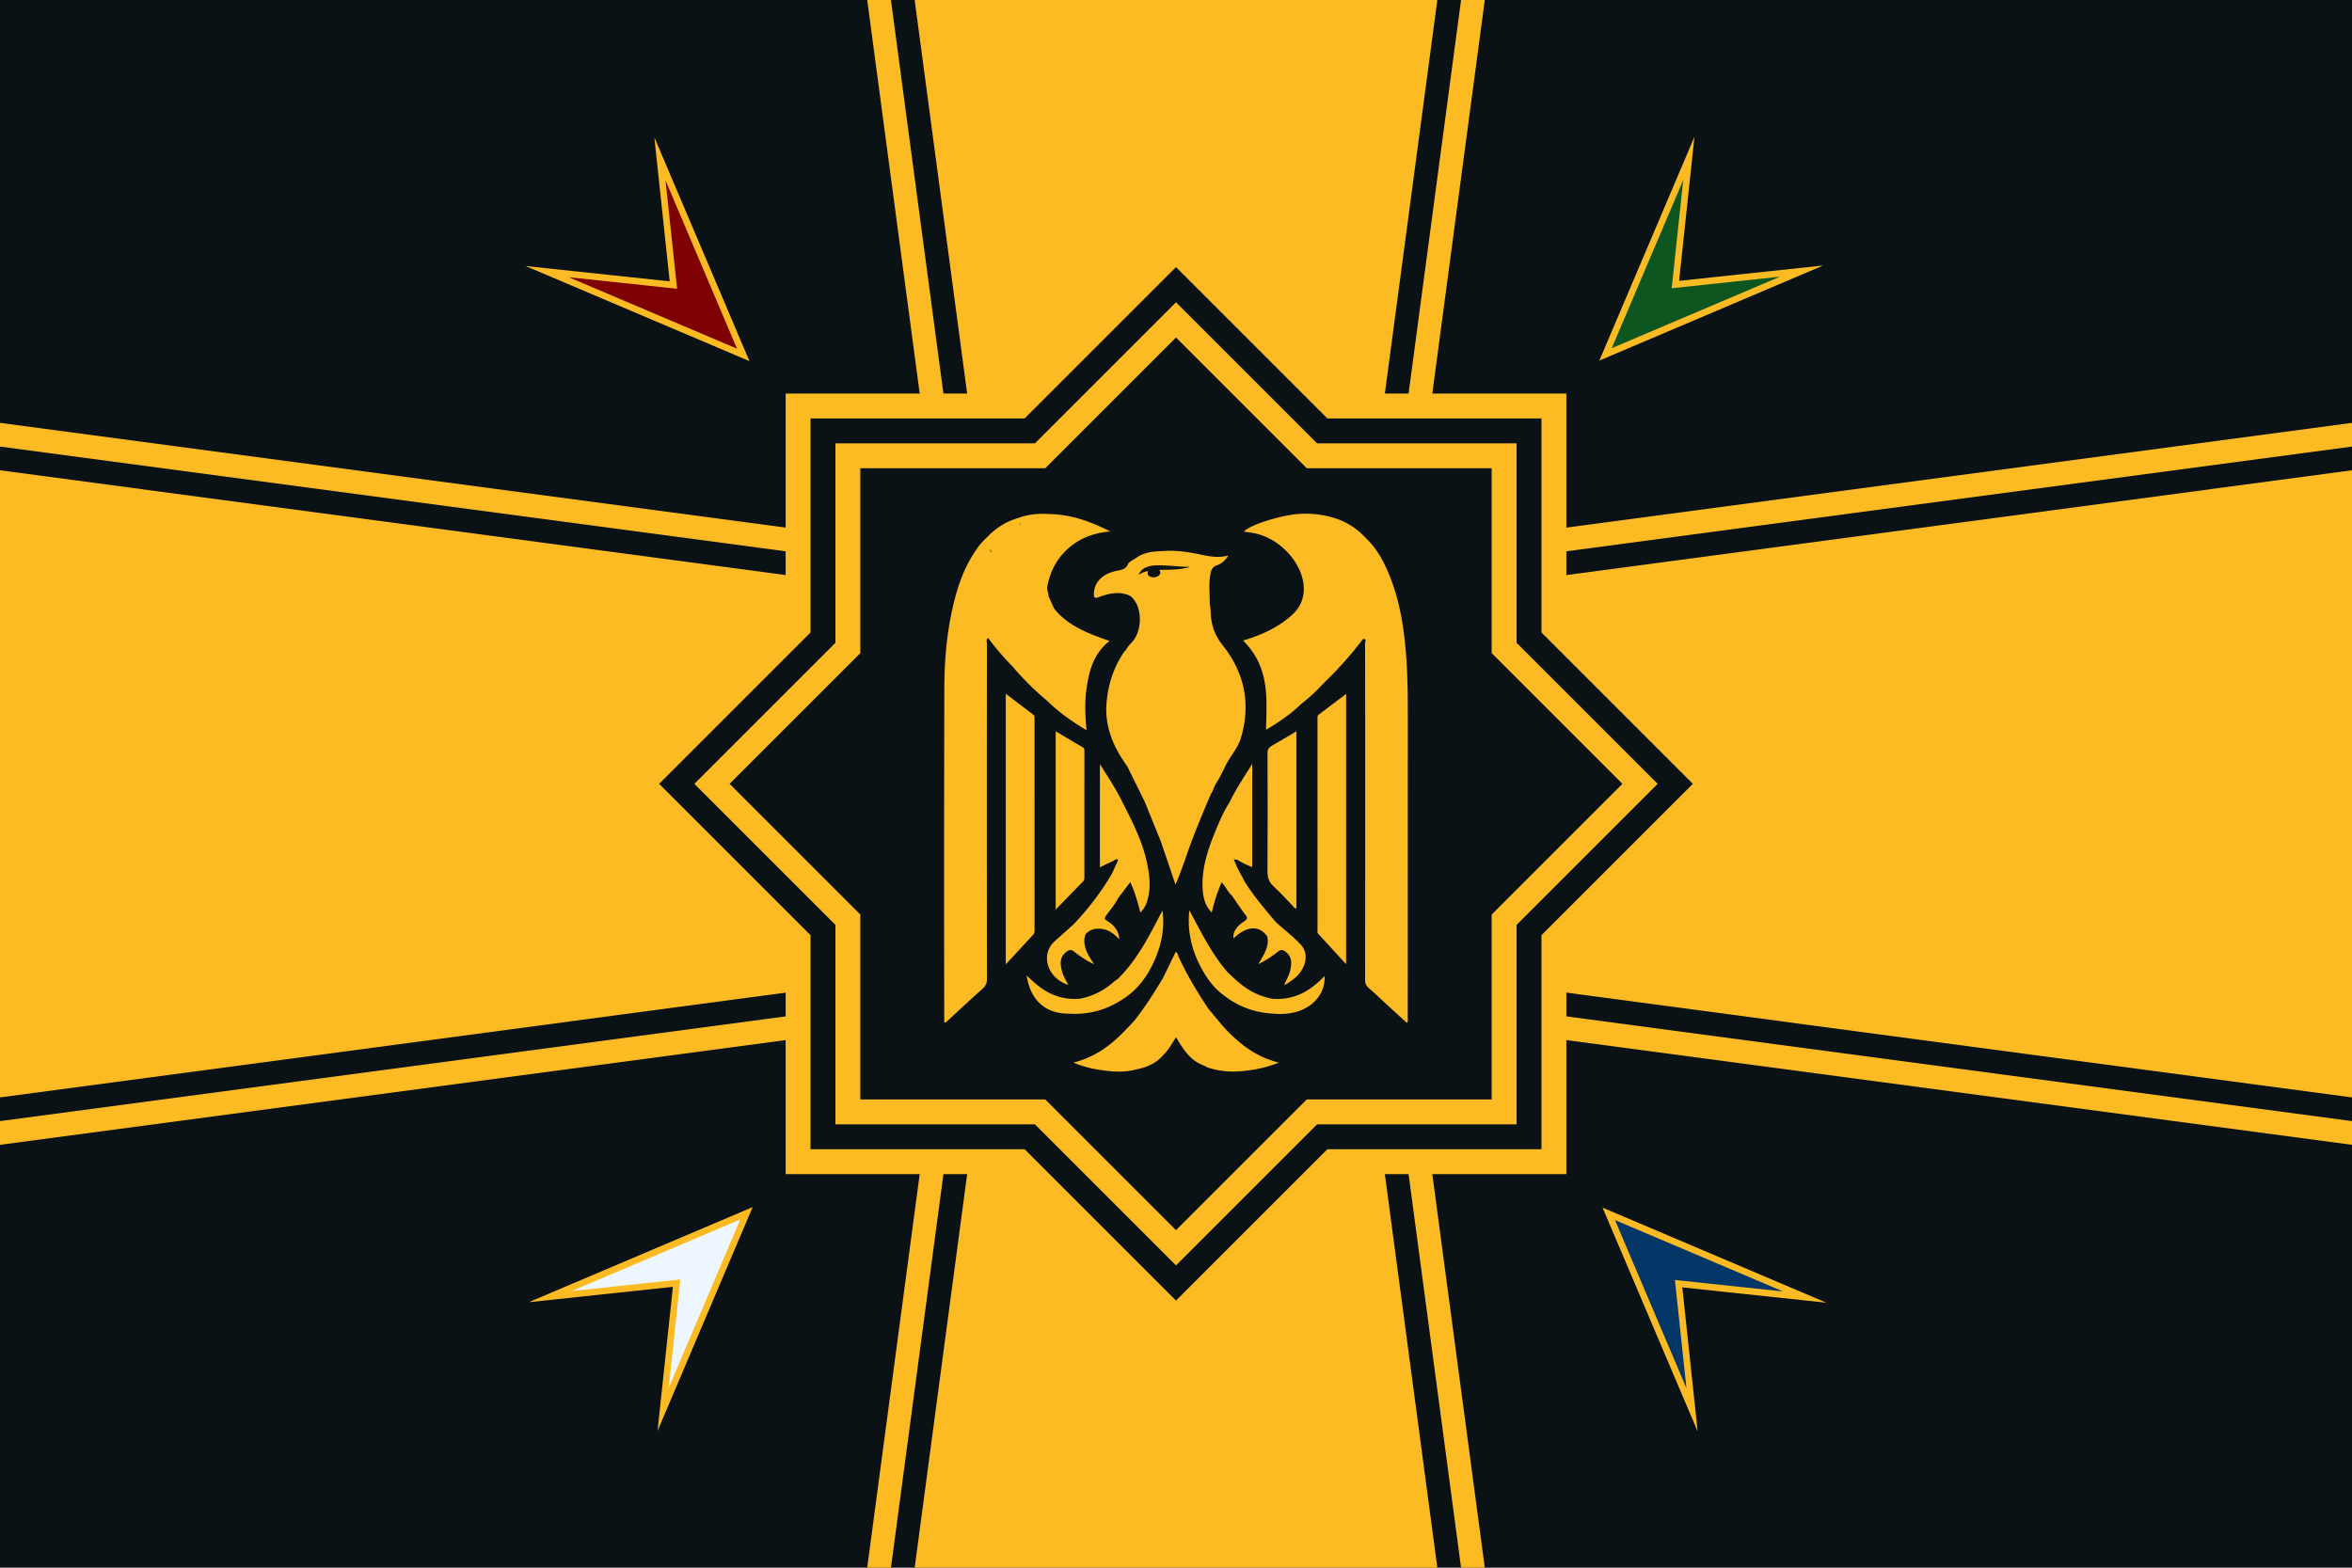
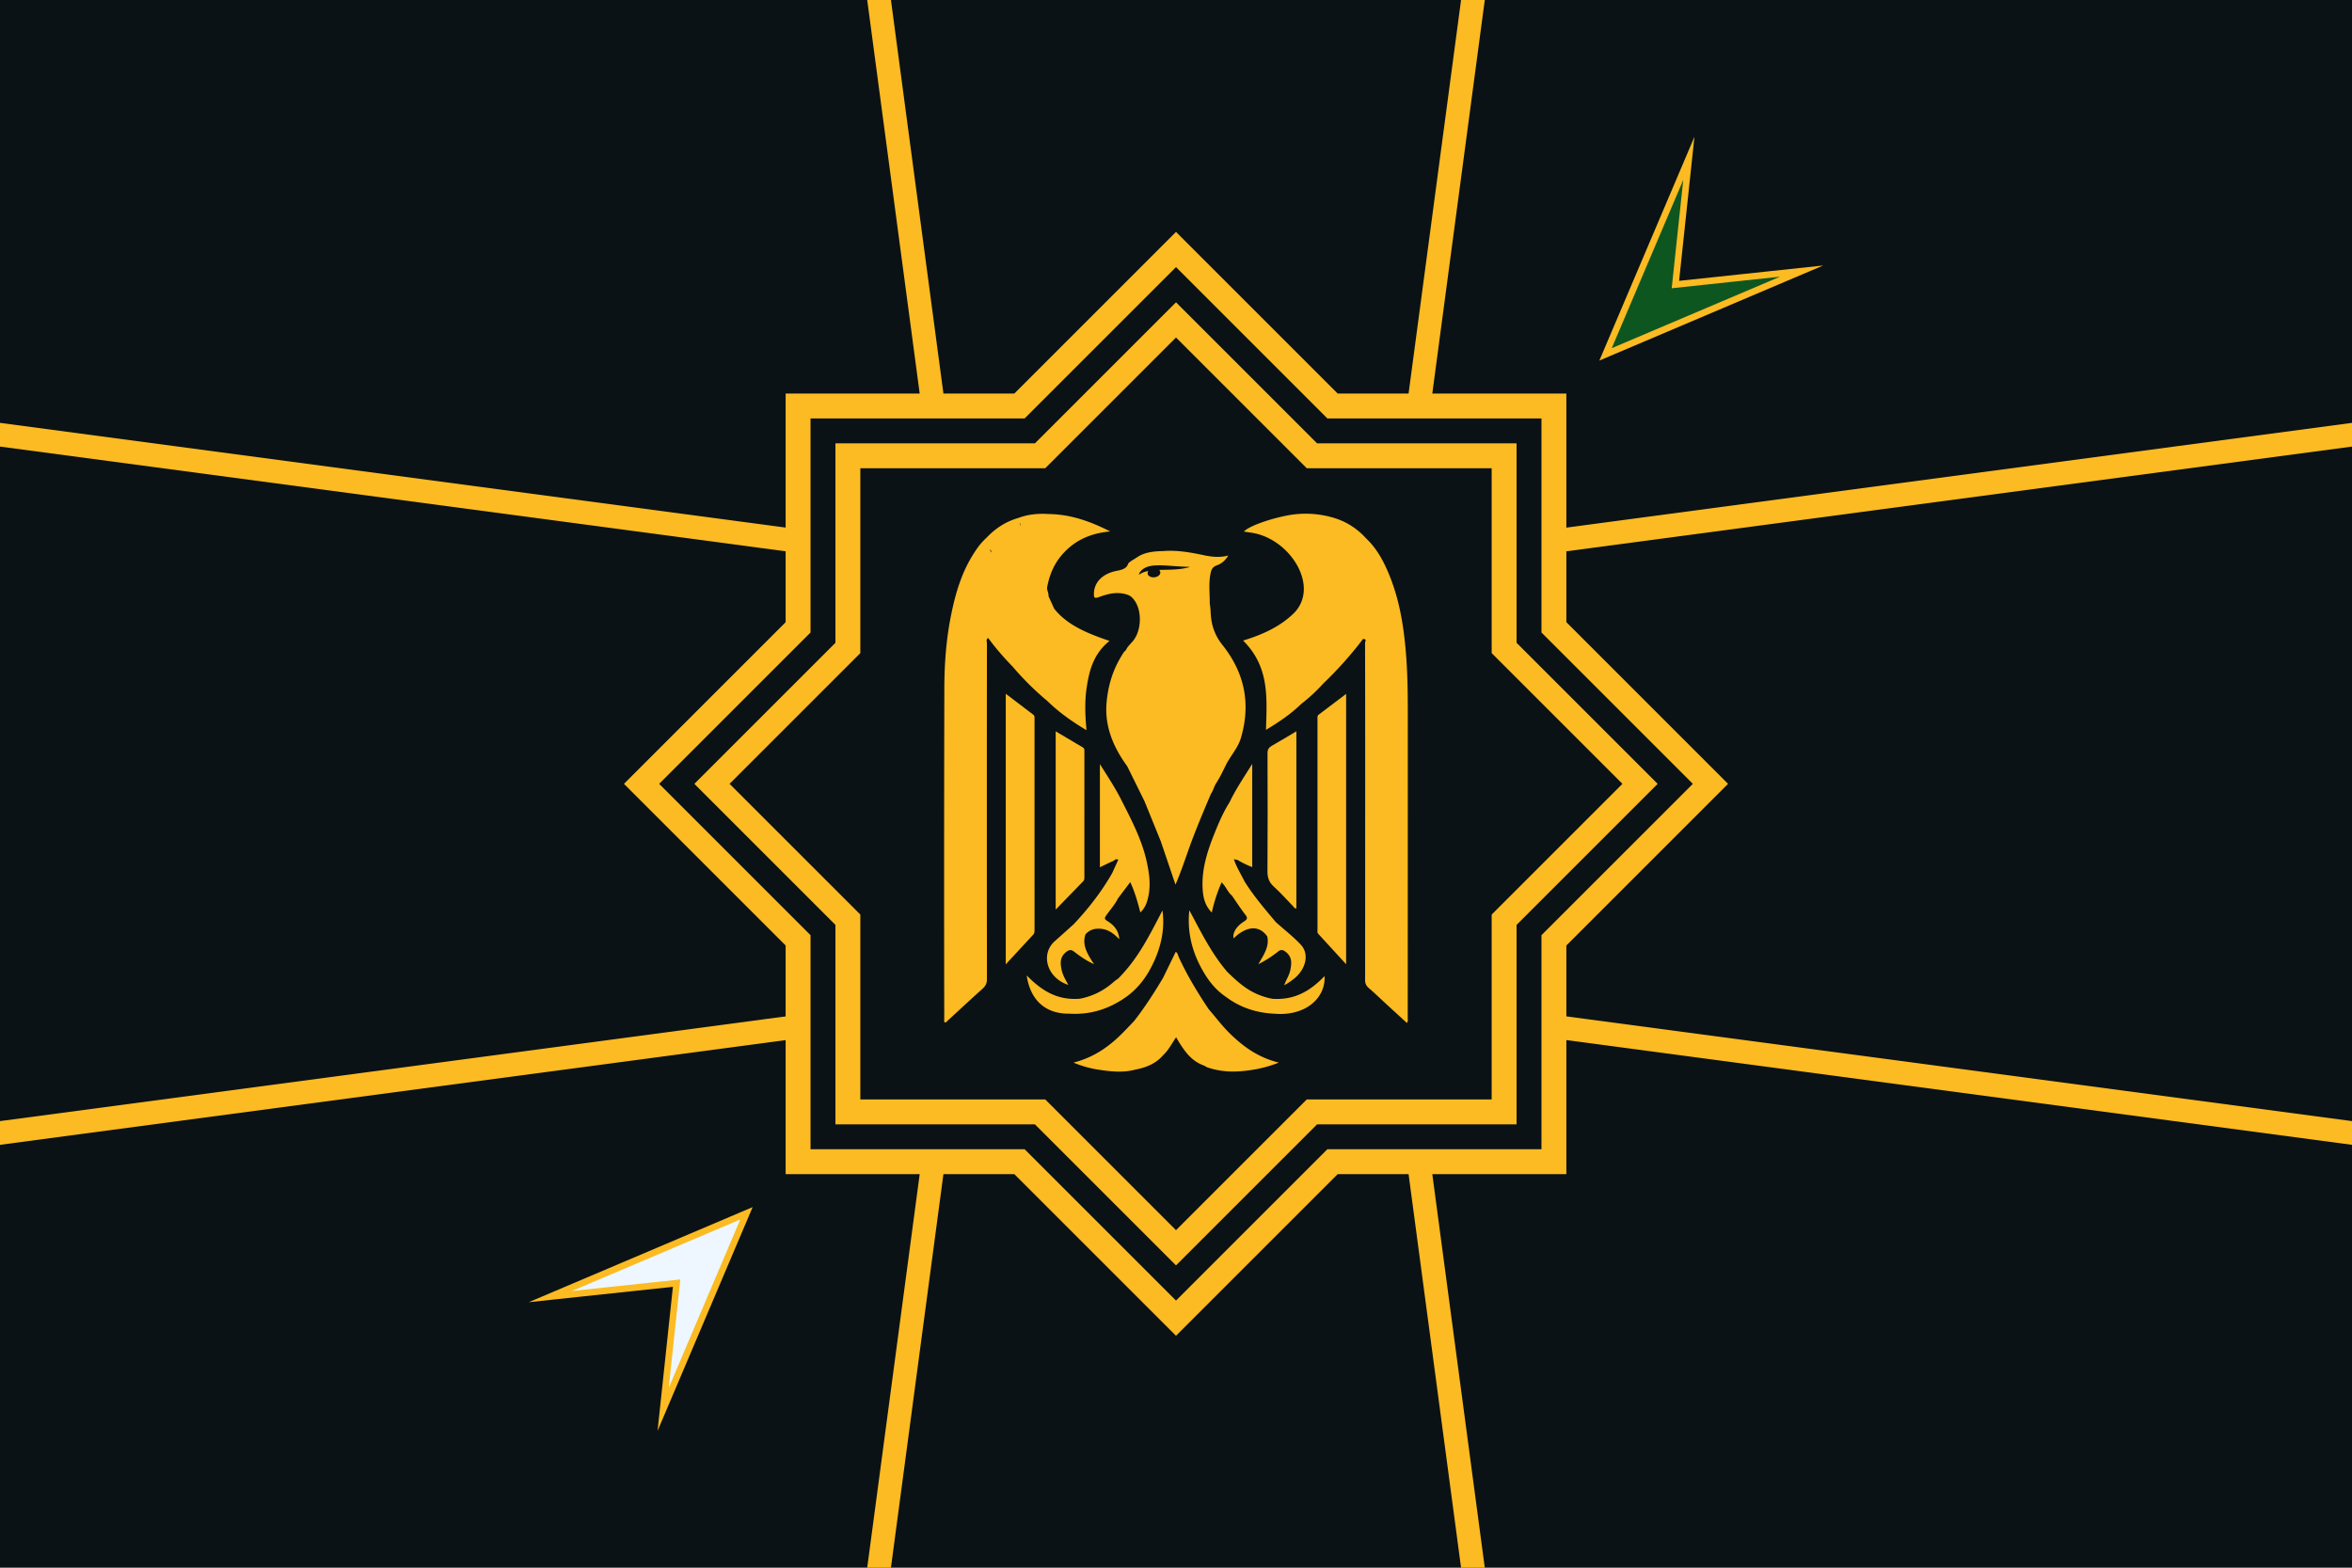
<svg xmlns="http://www.w3.org/2000/svg" id="Layer_1" data-name="Layer 1" viewBox="0 0 3000 2000">
  <defs>
    <style>.cls-1{fill:#0b1215;}.cls-2{fill:#fcbb22;}.cls-3{fill:#043768;}.cls-3,.cls-4,.cls-5,.cls-6{stroke:#fcbb22;stroke-miterlimit:10;stroke-width:8.376px;}.cls-4{fill:#eef7ff;}.cls-5{fill:#0e5620;}.cls-6{fill:#7f0000;}</style>
  </defs>
  <title>vasgardos</title>
  <rect class="cls-1" width="3000" height="2000" />
  <path class="cls-2" d="M1136.4,0h-30.26l93.25,699.39L0,539.47v30.26L1234.31,734.31ZM3000,1430.27,1765.69,1265.69,1863.6,2000h30.26l-93.25-699.39L3000,1460.53ZM0,1460.53l1199.39-159.92L1106.14,2000h30.26l97.91-734.31L0,1430.27ZM1800.61,699.39,1893.86,0H1863.6l-97.91,734.31L3000,569.73V539.47Z" />
-   <polygon class="cls-2" points="1730.77 769.231 1730.77 769.23 1833.33 0 1566.67 0 1433.33 0 1166.67 0 1269.23 769.23 1269.23 769.231 0 600 0 1400 1269.23 1230.769 1269.23 1230.77 1166.67 2000 1433.33 2000 1566.67 2000 1833.33 2000 1730.77 1230.77 1730.77 1230.769 3000 1400 3000 600 1730.77 769.231" />
  <polygon class="cls-2" points="1293.76 1497.903 1002.097 1497.903 1002.097 1206.239 795.857 1000 1002.097 793.76 1002.097 502.097 1293.76 502.097 1500 295.857 1706.239 502.097 1997.903 502.097 1997.903 793.76 2204.143 1000 1997.903 1206.239 1997.903 1497.903 1706.239 1497.903 1500 1704.143 1293.76 1497.903" />
  <polygon class="cls-1" points="1306.913 1466.152 1033.848 1466.152 1033.848 1193.086 840.761 1000 1033.848 806.913 1033.848 533.848 1306.913 533.848 1500 340.761 1693.086 533.848 1966.152 533.848 1966.152 806.913 2159.239 1000 1966.152 1193.086 1966.152 1466.152 1693.086 1466.152 1500 1659.239 1306.913 1466.152" />
  <polygon class="cls-2" points="1320.065 1434.4 1065.6 1434.4 1065.6 1179.934 885.665 1000 1065.6 820.065 1065.6 565.6 1320.065 565.6 1500 385.665 1679.934 565.6 1934.4 565.6 1934.4 820.065 2114.335 1000 1934.4 1179.934 1934.4 1434.4 1679.934 1434.4 1500 1614.335 1320.065 1434.4" />
  <polygon class="cls-1" points="1333.217 1402.649 1097.351 1402.649 1097.351 1166.782 930.568 1000 1097.351 833.217 1097.351 597.351 1333.217 597.351 1500 430.568 1666.782 597.351 1902.649 597.351 1902.649 833.217 2069.432 1000 1902.649 1166.782 1902.649 1402.649 1666.782 1402.649 1500 1569.432 1333.217 1402.649" />
-   <polygon class="cls-3" points="2052 1548.571 2158.244 1798.668 2141.085 1637.656 2302.097 1654.815 2052 1548.571" />
  <polygon class="cls-4" points="952.097 1547.903 845.853 1798 863.012 1636.988 702 1654.147 952.097 1547.903" />
  <polygon class="cls-5" points="2047.903 452.097 2154.147 202 2136.988 363.012 2298 345.853 2047.903 452.097" />
-   <polygon class="cls-6" points="948 452.765 841.756 202.668 858.915 363.68 697.903 346.521 948 452.765" />
  <path class="cls-2" d="M1795.58,1299.17q.07-193.372.073-386.745c.01-26.892-.215-53.765-2.485-80.617-3.037-35.92-8.938-71.394-24.179-105.407-6.317-14.098-14.104-27.687-26.227-39.282-11.565-12.686-25.881-22.4-44.595-27.357a124.201,124.201,0,0,0-58.568-1.659c-23.47,4.78-47.305,13.753-53.005,20.053,3.175.477,6.278.957,9.389,1.408,49.349,7.159,87.78,68.445,54.682,102.402-17.335,17.152-40.129,27.741-65.095,35.221,34.157,33.912,30.258,73.712,29.233,113.903,16.741-9.959,32.017-20.424,44.959-33.052v-0a219.9,219.9,0,0,0,28.274-26.225v-0a478.023,478.023,0,0,0,50.583-56.71l.001-0c5.195.189,2.539,3.491,2.542,5.089q.248,119.577.139,239.155,0,95.481-.082,190.963a12.22,12.22,0,0,0,4.669,10.171c8.261,7.158,16.03,14.691,24.033,22.048,8.079,7.427,16.2,14.824,24.535,22.446C1796.309,1302.7,1795.58,1300.871,1795.58,1299.17Z" />
  <path class="cls-2" d="M1319.568,1186.646q-.028-134.88-.023-269.761c0-1.781.348-3.645-1.531-5.072-11.437-8.69-22.866-17.386-35.141-26.722v345.143c12.547-13.567,23.783-25.716,35.019-37.864C1319.474,1190.658,1319.568,1188.686,1319.568,1186.646Z" />
  <path class="cls-2" d="M1680.478,917.298q-.01,134.333.022,268.666c0,1.772-.6,3.695.839,5.27,11.523,12.61,23.09,25.193,35.648,38.879V885.247c-12.309,9.319-23.59,17.869-34.888,26.406C1679.98,913.254,1680.478,915.326,1680.478,917.298Z" />
  <path class="cls-2" d="M1383.139,1119.283q.003-80.425.02-160.849c.001-1.825.147-3.642-1.961-4.891-11.269-6.672-22.535-13.346-34.643-20.517v227.363c12.197-12.572,23.551-24.331,35.008-36.022C1383.124,1122.776,1383.138,1121.085,1383.139,1119.283Z" />
  <path class="cls-2" d="M1624.884,1131.229c8.734,7.852,16.276,16.581,24.409,24.881,1.086,1.108,1.576,3.023,4.254,2.765V932.958c-11.069,6.565-20.867,12.609-30.989,18.269-4.322,2.417-5.851,5.117-5.835,9.414.194,50.347.296,100.695-.058,151.041C1616.611,1119.312,1618.418,1125.416,1624.884,1131.229Z" />
  <path class="cls-2" d="M1291.333,850.077l.001.001a363.619,363.619,0,0,0,44.55,44.197c14.282,13.938,30.74,25.866,49.959,37.262-1.798-19.491-2.428-37.326.324-55.094,3.328-21.482,8.655-42.395,28.995-58.781-27.58-9.388-53.859-19.925-70.586-41.194q-3.603-7.924-7.207-15.849h0c.467-3.995-2.402-7.608-1.645-11.726,3.003-16.345,9.357-31.488,22.094-44.669,14.46-14.965,32.96-23.977,58.288-26.221-25.345-12.833-50.23-21.861-78.87-22.225l-.001-0c-13.308-.874-26.185.439-38.416,5.023-16.673,4.819-29.526,13.725-40.223,24.938l-.001-0a86.296,86.296,0,0,0-13.682,16.015c-17.907,26.131-26.155,54.729-31.981,83.934-6.135,30.751-8.342,61.788-8.414,92.85q-.488,211.417-.113,422.836c.001,1.071-.824,2.45,1.709,3.226,15.513-14.282,30.999-28.793,46.897-42.998,4.094-3.658,5.843-7.22,5.838-12.212q-.225-214.128-.019-428.257c.001-2.422-1.441-5.21,1.506-7.294v-0A340.4,340.4,0,0,0,1291.333,850.077Zm10.067-179.816c-.05.278-.087.556-.136.834-.205-1.384-.454-2.815-.721-4.163A4.569,4.569,0,0,1,1301.4,670.261ZM1259.407,688.817c.023-.376.058-.754.117-1.136A1.98,1.98,0,0,1,1259.407,688.817Zm4.651,15.913c-.01.017-.018.035-.028.052-.434-1.384-.959-2.738-1.511-4.072C1263.864,701.983,1264.859,703.43,1264.058,704.73Z" />
  <path class="cls-2" d="M1568.807,1318.591c-10.123-9.858-18.183-20.859-27.263-31.292h0c-14.336-21.454-27.52-43.343-38.032-66.257-1.02-2.224-1.068-4.96-3.823-6.757-5.517,11.327-10.849,22.276-16.181,33.224-11.267,18.853-23.123,37.443-36.995,55.136-4.574,4.774-9.074,9.598-13.736,14.314-16.848,17.044-36.009,31.628-63.544,38.667a134.601,134.601,0,0,0,34.045,9.34c14.989,2.271,30.131,3.588,45.102-.45h0c14.314-2.729,26.531-8.134,35.074-18.229,7.213-6.698,11.211-15.015,16.688-23.006,12.848,22.314,21.606,31.034,36.426,36.519,2.62,1.932,5.9,2.746,9.148,3.655,16.587,4.641,33.449,4.251,50.34,1.606a154.565,154.565,0,0,0,35.053-9.418C1604.289,1348.95,1585.566,1334.911,1568.807,1318.591Z" />
  <path class="cls-2" d="M1597.223,1106.225V974.567c-10.722,17.205-21.11,32.544-28.916,48.917h0c-8.602,13.647-14.597,28.148-20.365,42.667-8.887,22.373-15.541,45.154-13.888,68.948.708,10.2,2.881,20.144,11.574,29.088a204.544,204.544,0,0,1,12.552-38.529c5.619,5.44,7.565,12.17,13.191,16.986h0c5.69,8.186,11.067,16.531,17.204,24.488,2.948,3.821,2.543,5.664-1.889,8.494-10.03,6.405-14.503,14.446-13.314,21.526,16.84-16.131,32.858-17.043,43.029-2.449v0c2.916,12.729-4.424,23.458-11.373,35.334a139.198,139.198,0,0,0,24.962-15.931c3.892-3.145,6.547-2.369,9.772.102,8.741,6.697,7.768,15.069,6.025,23.52-1.374,6.666-5.534,12.608-7.748,19.256a93.291,93.291,0,0,0,13.447-9.139c14.341-12.062,18.589-30.842,7.928-42.368-9.548-10.323-21.219-19.345-31.953-28.941-14.256-16.889-28.595-33.737-40.046-52.057-4.581-9.34-10.355-18.311-13.573-28.293,1.779.322,3.115.564,4.45.806h0A122.792,122.792,0,0,0,1597.223,1106.225Z" />
  <path class="cls-2" d="M1425.858,1146.293c5.115-6.775,10.23-13.549,15.8-20.926,6.01,12.973,9.443,25.494,12.876,38.69a31.217,31.217,0,0,0,8.358-13.508c5.705-17.516,3.409-34.997-.506-52.449-5.846-26.057-18.297-50.324-30.648-74.613-7.969-16.29-18.067-31.715-28.801-48.572V1106.449c6.016-2.88,11.178-5.588,16.628-7.836,2.014-.831,3.568-3.777,6.77-1.7q-3.845,8.447-7.689,16.893c-13.198,23.218-29.831,44.724-48.854,65.04-8.097,7.258-16.146,14.552-24.299,21.768-18.998,16.815-9.859,47.318,17.222,55.905-3.482-6.235-7.036-12.195-8.472-18.68-1.907-8.62-2.834-17.202,6.452-23.909,3.216-2.323,5.742-2.598,9.285.126,7.387,5.677,14.998,11.239,25.514,16.017-8.403-12.673-15.548-24.281-11.009-37.94a20.127,20.127,0,0,1,15.094-7.287c12.338-.637,20.335,5.345,28.011,13.391-.523-10.664-6.331-17.856-15.327-23.333-3.696-2.251-3.528-3.728-1.466-6.726C1415.813,1160.884,1422.114,1154.165,1425.858,1146.293Z" />
  <path class="cls-2" d="M1395.285,758.057c.008,4.26.614,5.823,6.564,3.622,12.024-4.449,24.534-7.464,37.639-2.438v-0a18.135,18.135,0,0,1,6.84,5.79c10.605,13.352,9.944,39.264-1.224,52.738-3.14,3.788-7.11,7.168-8.933,11.631-2.747,2.099-4.135,4.904-5.762,7.555-11.584,18.88-17.228,38.943-18.992,59.964-2.473,29.466,8.293,55.867,26.442,80.756v-0q11.037,22.379,22.072,44.757,10.312,25.368,20.622,50.736v0q9.399,27.71,18.799,55.42c6.279-14.596,11.211-29.112,16.302-43.591,8.561-24.349,18.749-48.269,28.884-72.202,3.063-4.252,3.857-9.195,6.715-13.61,4.677-7.228,8.319-14.921,12.041-22.534,5.807-11.882,15.655-22.355,19.388-34.881,12.674-42.532,5.756-82.686-23.934-119.567a65.927,65.927,0,0,1-13.721-31.946c-1.009-6.481-.629-13.267-1.958-19.862h0v-0c.093-13.197-1.714-26.417,1.182-39.581.96-4.364,2.435-7.671,8.121-9.685,6.32-2.238,10.79-6.577,14.297-12.403-11.065,2.883-21.307,1.671-31.307-.435-16.962-3.571-33.92-6.689-51.618-5.26-12.26.252-24.186,1.406-33.971,8.345q-3.79,2.36-7.579,4.719c-1.112,1.058-2.82,1.982-3.235,3.198-2.076,6.078-7.574,7.613-14.456,8.947C1405.832,731.861,1395.256,743.231,1395.285,758.057Z" />
  <path class="cls-2" d="M1429.235,1276.605c21.963-13.241,34.726-31.692,43.663-52.089,8.911-20.337,12.818-41.31,9.855-62.985-15.954,30.444-30.707,61.24-56.767,87.173a44.099,44.099,0,0,0-4.413,3.086c-12.171,10.914-26.467,19.001-44.363,22.371-29.856,2.303-49.585-11.455-67.654-29.746,4.631,31.965,24.311,49.146,54.337,48.786h0C1388.369,1294.709,1409.897,1288.517,1429.235,1276.605Z" />
  <path class="cls-2" d="M1622.786,1274.215h0a89.153,89.153,0,0,1-30.296-11.769c-10.355-6.449-18.692-14.506-27.079-22.525h0c-20.729-24.298-33.888-51.737-48.422-78.615-2.636,24.884,2.252,48.619,14.05,71.295,7.651,14.705,17.109,28.584,32.533,39.078,17.558,13.227,38.212,20.54,62.148,21.588,40.045,3.388,65.382-20.607,63.788-48.01C1672.33,1263.044,1652.493,1276.293,1622.786,1274.215Z" />
  <path class="cls-1" d="M1501.107,722.437c-5.68-.385-11.356-.851-17.12-1.094-2.882-.127-5.787-.171-8.726-.075a45.427,45.427,0,0,0-8.891,1.023,23.61,23.61,0,0,0-8.497,3.756,16.045,16.045,0,0,0-5.127,6.168.439.439,0,0,0,.64.545,28.238,28.238,0,0,1,6.292-3.055,37.483,37.483,0,0,1,4.138-1.101.48.48,0,0,1,.529.68,4.22,4.22,0,0,0-.52,2.478c.335,3.091,4.226,5.205,8.692,4.721,4.465-.484,7.814-3.382,7.479-6.473a4.181,4.181,0,0,0-.935-2.184.477.477,0,0,1,.37-.761q2.266-.073,4.556-.101c5.676-.095,11.441-.165,17.2-.689a86.729,86.729,0,0,0,15.86-2.698.195.195,0,0,0-.052-.382C1511.643,723.04,1506.379,722.797,1501.107,722.437Z" />
</svg>